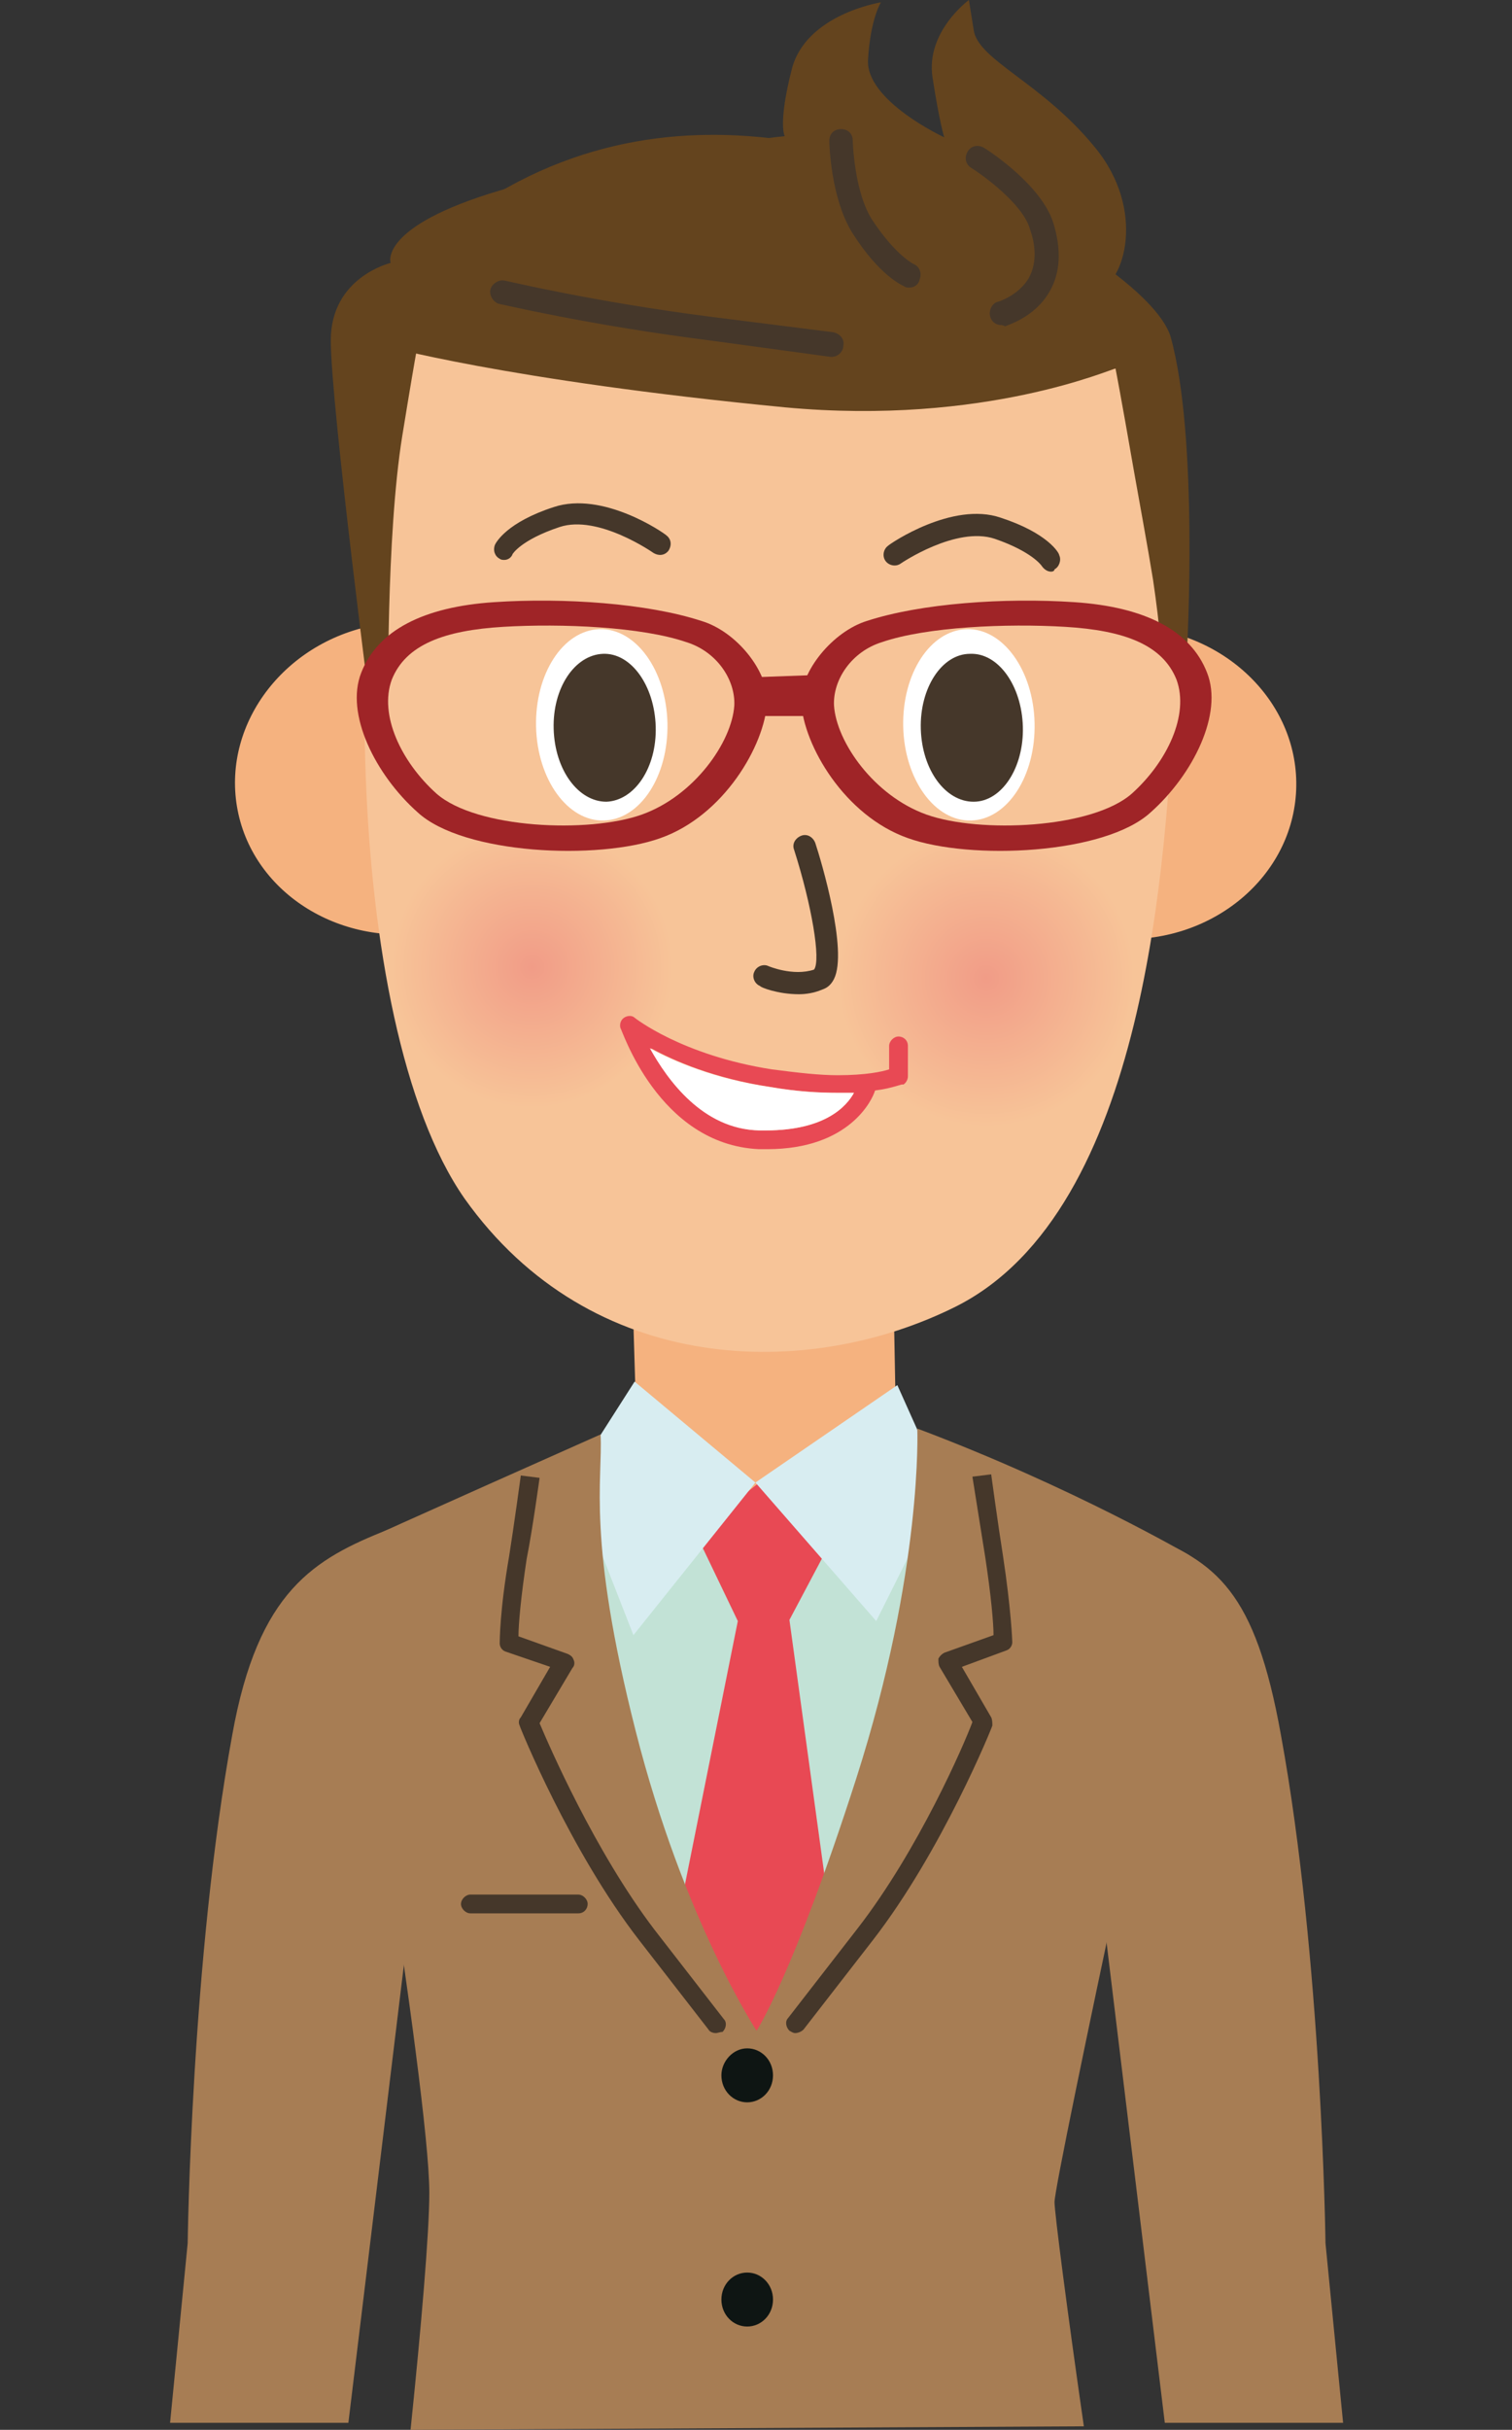
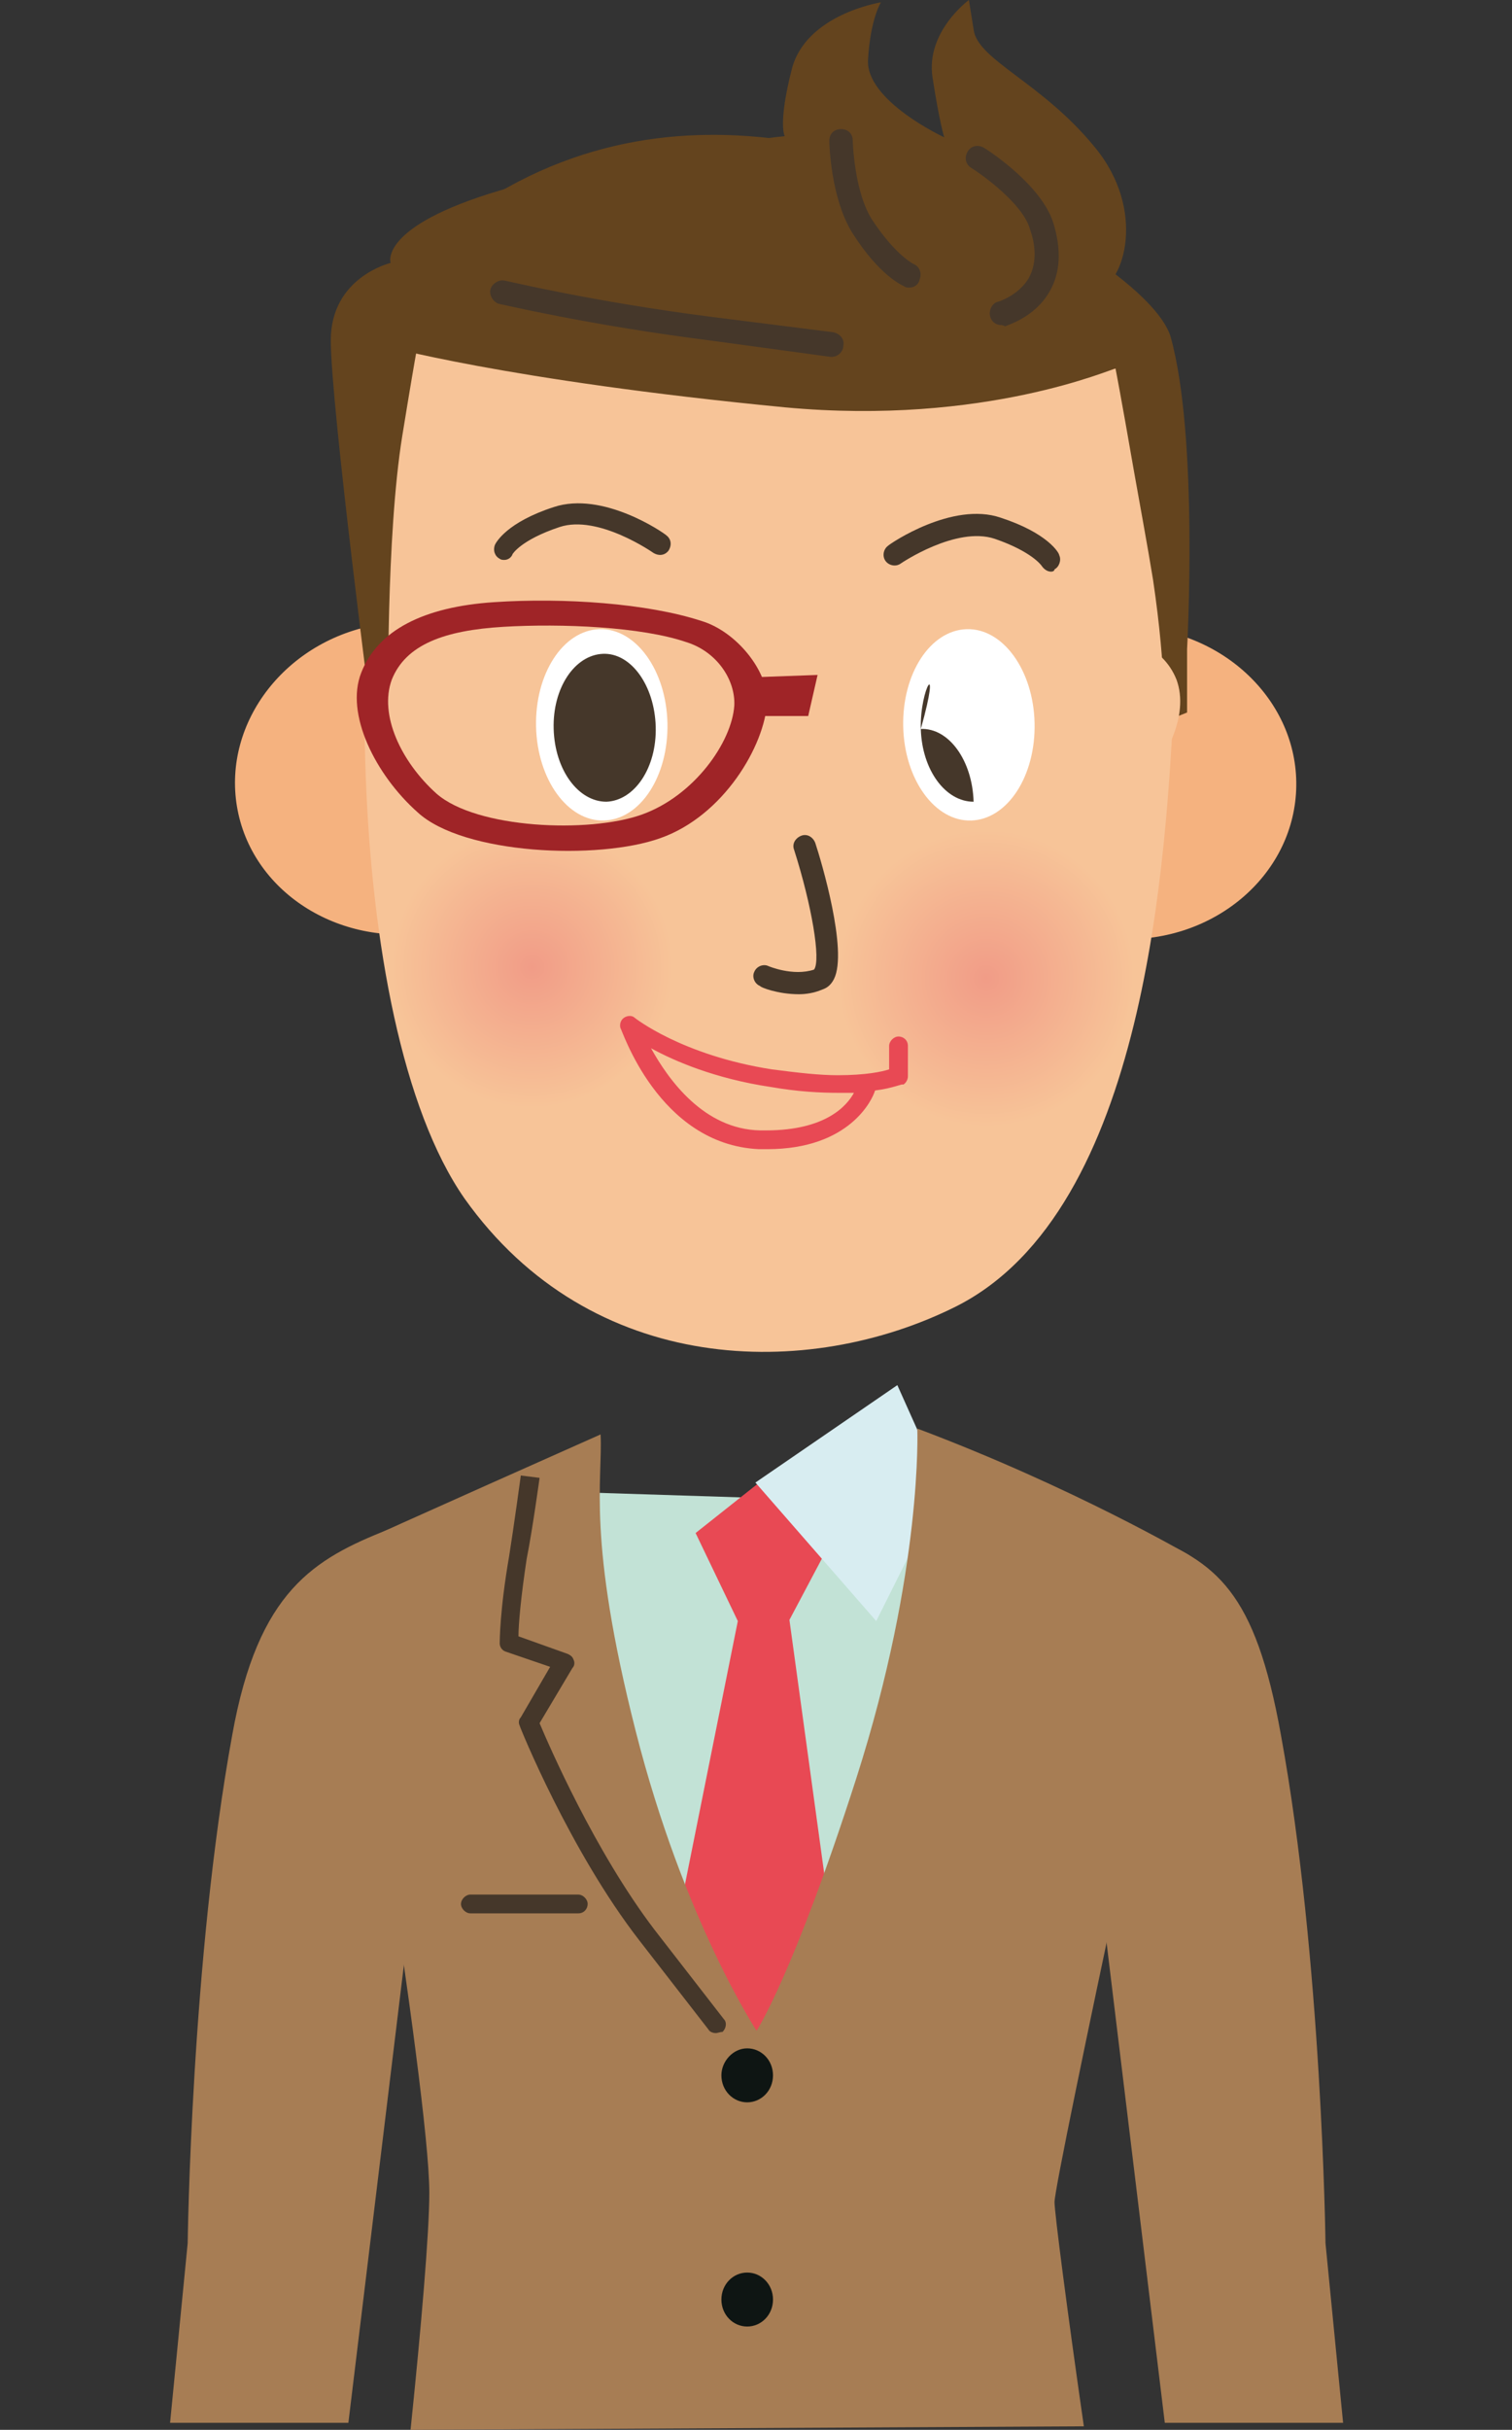
<svg xmlns="http://www.w3.org/2000/svg" version="1.1" id="レイヤー_1" x="0px" y="0px" width="128.9px" height="207px" viewBox="0 0 128.9 207" style="enable-background:new 0 0 128.9 207;" xml:space="preserve">
  <rect x="0" y="0" width="128.9" height="207" fill="#333333" stroke="none" />
  <style type="text/css">
	.st0{fill:#F5B27F;}
	.st1{fill:#C2E2D6;}
	.st2{fill:#A77D54;}
	.st3{fill:#E84954;}
	.st4{fill:#D8EDF1;}
	.st5{fill:#45372A;}
	.st6{fill:#0E1513;}
	.st7{fill:#F7C498;}
	.st8{fill:url(#SVGID_1_);}
	.st9{fill:url(#SVGID_2_);}
	.st10{fill:#64441E;}
	.st11{fill:#FFFFFF;}
	.st12{fill:#9F2427;}
</style>
  <g>
    <g>
-       <polygon class="st0" points="76.2,111.6 76.4,122.3 64.5,132.2 54.4,126 54,112.8   " />
-     </g>
+       </g>
    <g>
      <polygon class="st1" points="86.4,127.7 78.7,125.1 64.3,127.6 48.6,127.1 38.7,142.7 63.2,184.3 76.9,179.6   " />
    </g>
    <g>
      <path class="st2" d="M16,191.1c0,0,0.3-24.2,3.8-43.3c2.2-12.3,7-15,13.3-17.5c2.9-1.1,12.8-2.8,12.8-2.8l-10,27.8l-6.2,51.1    l-15.2,0L16,191.1z" />
    </g>
    <g>
      <path class="st2" d="M113,191.1c0,0-0.3-24.2-3.8-43.3c-2.2-12.3-5.5-14.7-11.8-17.2c-2.9-1.1-14.3-3.1-14.3-3.1l10,27.8l6.2,51.1    l15.2,0L113,191.1z" />
    </g>
    <g>
      <polygon class="st3" points="67.3,138 70.8,131.4 64.6,126.4 59.3,130.6 62.9,138.1 58,162.5 64.3,181.7 70.8,163.5   " />
    </g>
    <g>
-       <polygon class="st4" points="64.4,126.3 54.1,117.7 48.8,126 54,139.3   " />
-     </g>
+       </g>
    <g>
      <polygon class="st4" points="64.4,126.3 76.5,118 80.4,126.7 74.7,138.1   " />
    </g>
    <g>
      <path class="st2" d="M92.4,206.7c-1.4-9.7-2.5-18.2-2.5-19.1c0-2,11.5-55.1,11.5-55.1s-9.9-5.8-23.2-10.8c0,0,0.5,12-5.2,29.8    c-5.4,16.8-8.5,21.5-8.5,21.5s-6.2-9.4-10.3-25.5c-4.2-16.5-2.8-21.4-3-25.3c0,0-18.9,8.4-21.2,9.5l-0.8,2c0,0,7.4,44.4,7.4,53.1    c0,3.4-0.7,11.5-1.6,20.2L92.4,206.7z" />
    </g>
    <g>
-       <path class="st5" d="M67.8,173.2c-0.2,0-0.3-0.1-0.5-0.2c-0.3-0.3-0.4-0.8-0.1-1.1l5.9-7.6c5.2-6.7,9.1-15.7,9.8-17.6l-2.8-4.7    c-0.1-0.2-0.1-0.4-0.1-0.7c0.1-0.2,0.3-0.4,0.5-0.5l4.2-1.5c0-1-0.2-3.3-0.7-6.6c-0.4-2.5-1.1-6.9-1.1-6.9l1.6-0.2    c0,0,0.6,4.4,1,6.9c0.7,4.6,0.8,7.3,0.8,7.4c0,0.3-0.2,0.6-0.5,0.7L82,142l2.5,4.3c0.1,0.2,0.1,0.5,0.1,0.7    c0,0.1-4.3,10.7-10.2,18.3l-5.9,7.6C68.3,173.1,68,173.2,67.8,173.2z" />
-     </g>
+       </g>
    <g>
      <path class="st5" d="M61,173.2c-0.2,0-0.5-0.1-0.6-0.3l-5.9-7.6c-5.9-7.6-10.2-18.2-10.2-18.3c-0.1-0.2-0.1-0.5,0.1-0.7l2.5-4.3    l-3.8-1.3c-0.3-0.1-0.5-0.4-0.5-0.7c0-0.1,0-2.8,0.8-7.4c0.4-2.5,1-6.9,1-6.9l1.6,0.2c0,0-0.6,4.4-1.1,6.9    c-0.5,3.3-0.7,5.6-0.7,6.6l4.2,1.5c0.2,0.1,0.4,0.2,0.5,0.5c0.1,0.2,0.1,0.5-0.1,0.7l-2.8,4.7c0.8,1.9,4.7,10.9,9.8,17.6l5.9,7.6    c0.3,0.3,0.2,0.8-0.1,1.1C61.4,173.1,61.2,173.2,61,173.2z" />
    </g>
    <path class="st6" d="M61.5,195.9c0,1.3,1,2.3,2.2,2.3c1.2,0,2.2-1,2.2-2.3c0-1.3-1-2.3-2.2-2.3C62.5,193.6,61.5,194.6,61.5,195.9z" />
    <g>
      <path class="st6" d="M61.5,176.8c0,1.3,1,2.3,2.2,2.3c1.2,0,2.2-1,2.2-2.3c0-1.3-1-2.3-2.2-2.3C62.5,174.5,61.5,175.6,61.5,176.8z    " />
    </g>
    <g>
      <path class="st5" d="M49.3,163h-9.2c-0.4,0-0.8-0.4-0.8-0.8s0.4-0.8,0.8-0.8h9.2c0.4,0,0.8,0.4,0.8,0.8S49.8,163,49.3,163z" />
    </g>
    <g>
      <g>
        <path class="st0" d="M20.2,68.7c1.2,7.2,8.6,12,16.5,10.7c7.9-1.3,13.3-8.3,12.1-15.5c-1.2-7.2-8.6-12-16.5-10.7     C24.4,54.5,19,61.5,20.2,68.7z" />
      </g>
      <g>
        <path class="st0" d="M82.4,66.3c-0.3,7.3,5.1,13.4,13.1,13.7c8,0.3,14.7-5.4,15-12.7c0.3-7.3-5.9-13.5-13.9-13.9     C88.6,53.1,82.7,59,82.4,66.3z" />
      </g>
      <g>
        <g>
          <path class="st7" d="M93.5,22c5.6,4.8,7.3,23.6,6.6,37.3c-0.7,13.6-2.3,43.8-18.6,52c-12.6,6.3-31.1,6-41.9-9.2      C29,86.9,29.2,45.7,35.2,28.1C36.6,24,75.1,6.3,93.5,22z" />
        </g>
      </g>
      <g>
        <radialGradient id="SVGID_1_" cx="722.248" cy="-249.253" r="12.671" gradientTransform="matrix(-0.986 0.166 0.166 0.986 837.601 209.208)" gradientUnits="userSpaceOnUse">
          <stop offset="0" style="stop-color:#F19C87" />
          <stop offset="1" style="stop-color:#F7C498" />
        </radialGradient>
        <path class="st8" d="M71.7,85.2c1.2,7,7.8,11.7,14.8,10.5c7-1.2,10.9-8,9.8-15c-1.2-7-7-11.5-14-10.4     C75.2,71.6,70.5,78.2,71.7,85.2z" />
        <radialGradient id="SVGID_2_" cx="760.282" cy="-256.601" r="12.019" gradientTransform="matrix(-0.986 0.166 0.166 0.986 837.601 209.208)" gradientUnits="userSpaceOnUse">
          <stop offset="0" style="stop-color:#F19C87" />
          <stop offset="1" style="stop-color:#F7C498" />
        </radialGradient>
        <path class="st9" d="M33.4,84.2c1.1,6.5,7.3,11,13.8,9.9c6.5-1.1,11-7.3,9.9-13.8c-1.1-6.5-7.3-11-13.8-9.9     C36.7,71.4,32.3,77.6,33.4,84.2z" />
      </g>
      <g>
        <g>
          <path class="st10" d="M66.9,34.7c-23.8-2.3-34.4-5.3-34.4-5.3l1.7-6.5c19-19,41.1-9.2,48.7-6.3c7.1,2.7,15.8,8.4,16.9,12.1      c2.4,8.6,1.4,26.6,1.4,26.6c0,2.7,0,5.4,0,5.4l-2,0.8c0,0,0.3-4-0.9-12.1c-0.4-2.5-1.3-7.4-1.6-9.1c-1.2-6.9-1.6-8.9-1.6-8.9      l0,0C95,31.3,84,36.3,66.9,34.7z" />
        </g>
      </g>
      <g>
        <g>
          <path class="st3" d="M74.6,92.9c-0.2,0.7-2.1,5-9.2,5l0,0c0,0-0.1,0-0.1,0l0,0c-0.2,0-0.4,0-0.6,0l0,0      c-8.6-0.4-11.7-10.3-11.8-10.3l0,0c-0.1-0.3,0-0.7,0.3-0.9l0,0c0.3-0.2,0.7-0.2,0.9,0l0,0c0,0,4,3.2,11.7,4.4l0,0      c2.3,0.3,4.1,0.5,5.6,0.5l0,0c2.4,0,3.8-0.3,4.4-0.5v-2l0,0c0-0.4,0.4-0.8,0.8-0.8l0,0c0.4,0,0.8,0.3,0.8,0.8h0v2.6l0,0      c0,0.3-0.2,0.6-0.4,0.7l0,0C76.9,92.3,76.2,92.7,74.6,92.9L74.6,92.9z M65.3,96.3c5.1,0,6.9-2.1,7.5-3.2l0,0c-0.4,0-0.9,0-1.3,0      l0,0c-1.6,0-3.5-0.1-5.8-0.5l0,0c-4.7-0.7-8.2-2.2-10.2-3.3l0,0c1.5,2.7,4.5,6.9,9.3,7l0,0C64.9,96.3,65.1,96.3,65.3,96.3      L65.3,96.3z" />
        </g>
-         <path class="st11" d="M71.4,93.1c-1.6,0-3.5-0.1-5.8-0.5c-4.7-0.7-8.2-2.2-10.2-3.3c1.5,2.7,4.5,6.9,9.3,7c0.2,0,0.4,0,0.6,0     c5.1,0,6.9-2.1,7.5-3.2C72.4,93.1,71.9,93.1,71.4,93.1z" />
      </g>
      <g>
        <path class="st5" d="M68.1,84.7c-1.8,0-3.3-0.6-3.3-0.7c-0.5-0.2-0.7-0.8-0.5-1.2c0.2-0.5,0.8-0.7,1.2-0.5c0,0,2.1,0.9,3.9,0.3     c0.6-0.8-0.2-5.5-1.7-10.2c-0.2-0.5,0.1-1,0.6-1.2c0.5-0.2,1,0.1,1.2,0.6c0.5,1.5,2.8,9.2,1.6,11.6c-0.3,0.6-0.7,0.8-1,0.9     C69.4,84.6,68.7,84.7,68.1,84.7z" />
      </g>
      <g>
        <path class="st5" d="M43,47.7c-0.1,0-0.3,0-0.4-0.1c-0.4-0.2-0.6-0.7-0.4-1.2c0.1-0.2,1-1.9,5-3.2c4.2-1.4,9.4,2.2,9.6,2.4     c0.4,0.3,0.5,0.8,0.2,1.3c-0.3,0.4-0.8,0.5-1.3,0.2c0,0-4.7-3.3-8-2.2c-3.3,1.1-4,2.3-4,2.3C43.6,47.5,43.3,47.7,43,47.7z" />
      </g>
      <g>
        <path class="st5" d="M89.6,48.7c-0.3,0-0.6-0.2-0.8-0.5l0,0c0,0-0.8-1.2-4-2.3c-3.3-1.1-8,2.1-8,2.1c-0.4,0.3-1,0.2-1.3-0.2     c-0.3-0.4-0.2-1,0.2-1.3c0.2-0.2,5.5-3.8,9.6-2.4c4,1.3,5,3,5,3.2c0.2,0.4,0,1-0.4,1.2C89.9,48.6,89.8,48.7,89.6,48.7z" />
      </g>
      <g>
        <g>
          <g>
            <path class="st10" d="M72.5,27c0,0,10.3,0.2,21.1-2.3c2.2-0.5,4.2-6.8-0.3-12.2C88.8,7,83.3,5.1,83,2.5C82.6,0,82.6,0,82.6,0       s-3.7,2.7-3.1,6.6c0.6,3.9,1,5.1,1,5.1S73.8,8.6,74,5.1c0.2-3.5,1.1-4.9,1.1-4.9s-6.4,1-7.6,5.7c-1.2,4.7-0.6,5.7-0.6,5.7       S53.2,13,42.7,16.2c-10.5,3.1-9.4,6.2-9.4,6.2s-5.1,1.2-5.1,6.6c0,5.5,3.6,33.2,3.6,33.2l1.3-1.8c0,0-0.2-14.7,1.2-23.3       c1.4-8.6,1.4-8.1,1.4-8.1S52.1,27,72.5,27z" />
          </g>
        </g>
        <g>
          <path class="st5" d="M85.4,27.7c-0.5,0-0.9-0.3-1-0.8c-0.1-0.5,0.2-1.1,0.7-1.2c0,0,1.7-0.5,2.6-2c0.6-1.1,0.7-2.5,0.1-4.2      c-0.6-2.1-3.9-4.5-5-5.2c-0.5-0.3-0.6-0.9-0.3-1.4c0.3-0.5,0.9-0.6,1.4-0.3c0.5,0.3,4.9,3.2,5.9,6.4c0.7,2.3,0.6,4.2-0.3,5.8      c-1.3,2.3-3.7,2.9-3.8,3C85.5,27.7,85.4,27.7,85.4,27.7z" />
        </g>
        <g>
          <path class="st5" d="M77.5,24.5c-0.1,0-0.3,0-0.4-0.1c-0.2-0.1-2.1-0.9-4.4-4.5c-1.9-3-2-7.7-2-7.9c0-0.6,0.4-1,1-1      c0.6,0,1,0.4,1,1c0,0,0.1,4.4,1.7,6.8c2,3,3.5,3.7,3.5,3.7c0.5,0.2,0.7,0.8,0.5,1.3C78.3,24.3,77.9,24.5,77.5,24.5z" />
        </g>
        <g>
          <path class="st5" d="M70.9,30.4c0,0-0.1,0-0.1,0L60.5,29c-10.3-1.3-17.8-3.1-17.9-3.1c-0.5-0.1-0.9-0.7-0.8-1.2      c0.1-0.5,0.7-0.9,1.2-0.8c0.1,0,7.5,1.8,17.7,3.1l10.3,1.3c0.6,0.1,1,0.6,0.9,1.1C71.9,30,71.4,30.4,70.9,30.4z" />
        </g>
      </g>
      <g>
        <g>
          <g>
            <path class="st12" d="M65.4,59.8c-0.2,3.7-3.7,9.7-9.1,11.6c-5.3,1.9-16.8,1.4-20.7-2.2c-3.6-3.2-6.2-8.4-4.8-11.9       c1.4-3.6,5.3-5.6,11.3-6c6-0.4,13.1,0.1,17.7,1.6C62.8,53.8,65.5,57.2,65.4,59.8z" />
          </g>
          <g>
            <path class="st7" d="M62.6,60.1c-0.2,3.1-3.4,7.7-7.9,9.3c-4.5,1.6-14.1,1.2-17.5-1.8c-3-2.7-4.9-6.7-3.8-9.7       c1.2-3,4.5-4.2,9.5-4.5c5-0.3,11.8,0,15.6,1.3C61.1,55.5,62.7,57.9,62.6,60.1z" />
          </g>
        </g>
        <g>
          <g>
-             <path class="st12" d="M68.3,59.8c0.2,3.7,3.7,9.7,9.1,11.6c5.3,1.9,16.8,1.4,20.7-2.2c3.6-3.2,6.2-8.4,4.8-11.9       c-1.4-3.6-5.3-5.6-11.3-6c-6-0.4-13.1,0.1-17.7,1.6C71,53.8,68.2,57.2,68.3,59.8z" />
-           </g>
+             </g>
          <g>
            <path class="st7" d="M71.1,60.1c0.2,3.1,3.4,7.7,7.9,9.3c4.5,1.6,14.1,1.2,17.5-1.8c3-2.7,4.9-6.7,3.8-9.7       c-1.2-3-4.5-4.2-9.5-4.5c-5-0.3-11.8,0-15.6,1.3C72.6,55.5,71,57.9,71.1,60.1z" />
          </g>
        </g>
        <polygon class="st12" points="69.7,57.5 64.1,57.7 64.7,61 68.9,61    " />
      </g>
      <g>
        <g>
          <path class="st11" d="M45.7,61.9c0.1,4.5,2.7,8.1,5.8,8c3.1-0.1,5.5-3.8,5.4-8.3c-0.1-4.5-2.7-8.1-5.8-8      C48,53.7,45.6,57.4,45.7,61.9z" />
        </g>
        <path class="st5" d="M47.2,62.1c0.1,3.5,2.1,6.2,4.5,6.2c2.4-0.1,4.3-2.9,4.2-6.4c-0.1-3.5-2.1-6.3-4.5-6.2     C49,55.8,47.1,58.6,47.2,62.1z" />
      </g>
      <g>
        <g>
          <path class="st11" d="M77,61.9c0.1,4.5,2.7,8.1,5.8,8c3.1-0.1,5.5-3.8,5.4-8.3c-0.1-4.5-2.7-8.1-5.8-8      C79.3,53.7,76.9,57.4,77,61.9z" />
        </g>
-         <path class="st5" d="M78.5,62.1c0.1,3.5,2.1,6.2,4.5,6.2c2.4,0,4.3-2.9,4.2-6.4c-0.1-3.5-2.1-6.3-4.5-6.2     C80.3,55.7,78.4,58.6,78.5,62.1z" />
+         <path class="st5" d="M78.5,62.1c0.1,3.5,2.1,6.2,4.5,6.2c-0.1-3.5-2.1-6.3-4.5-6.2     C80.3,55.7,78.4,58.6,78.5,62.1z" />
      </g>
    </g>
  </g>
</svg>